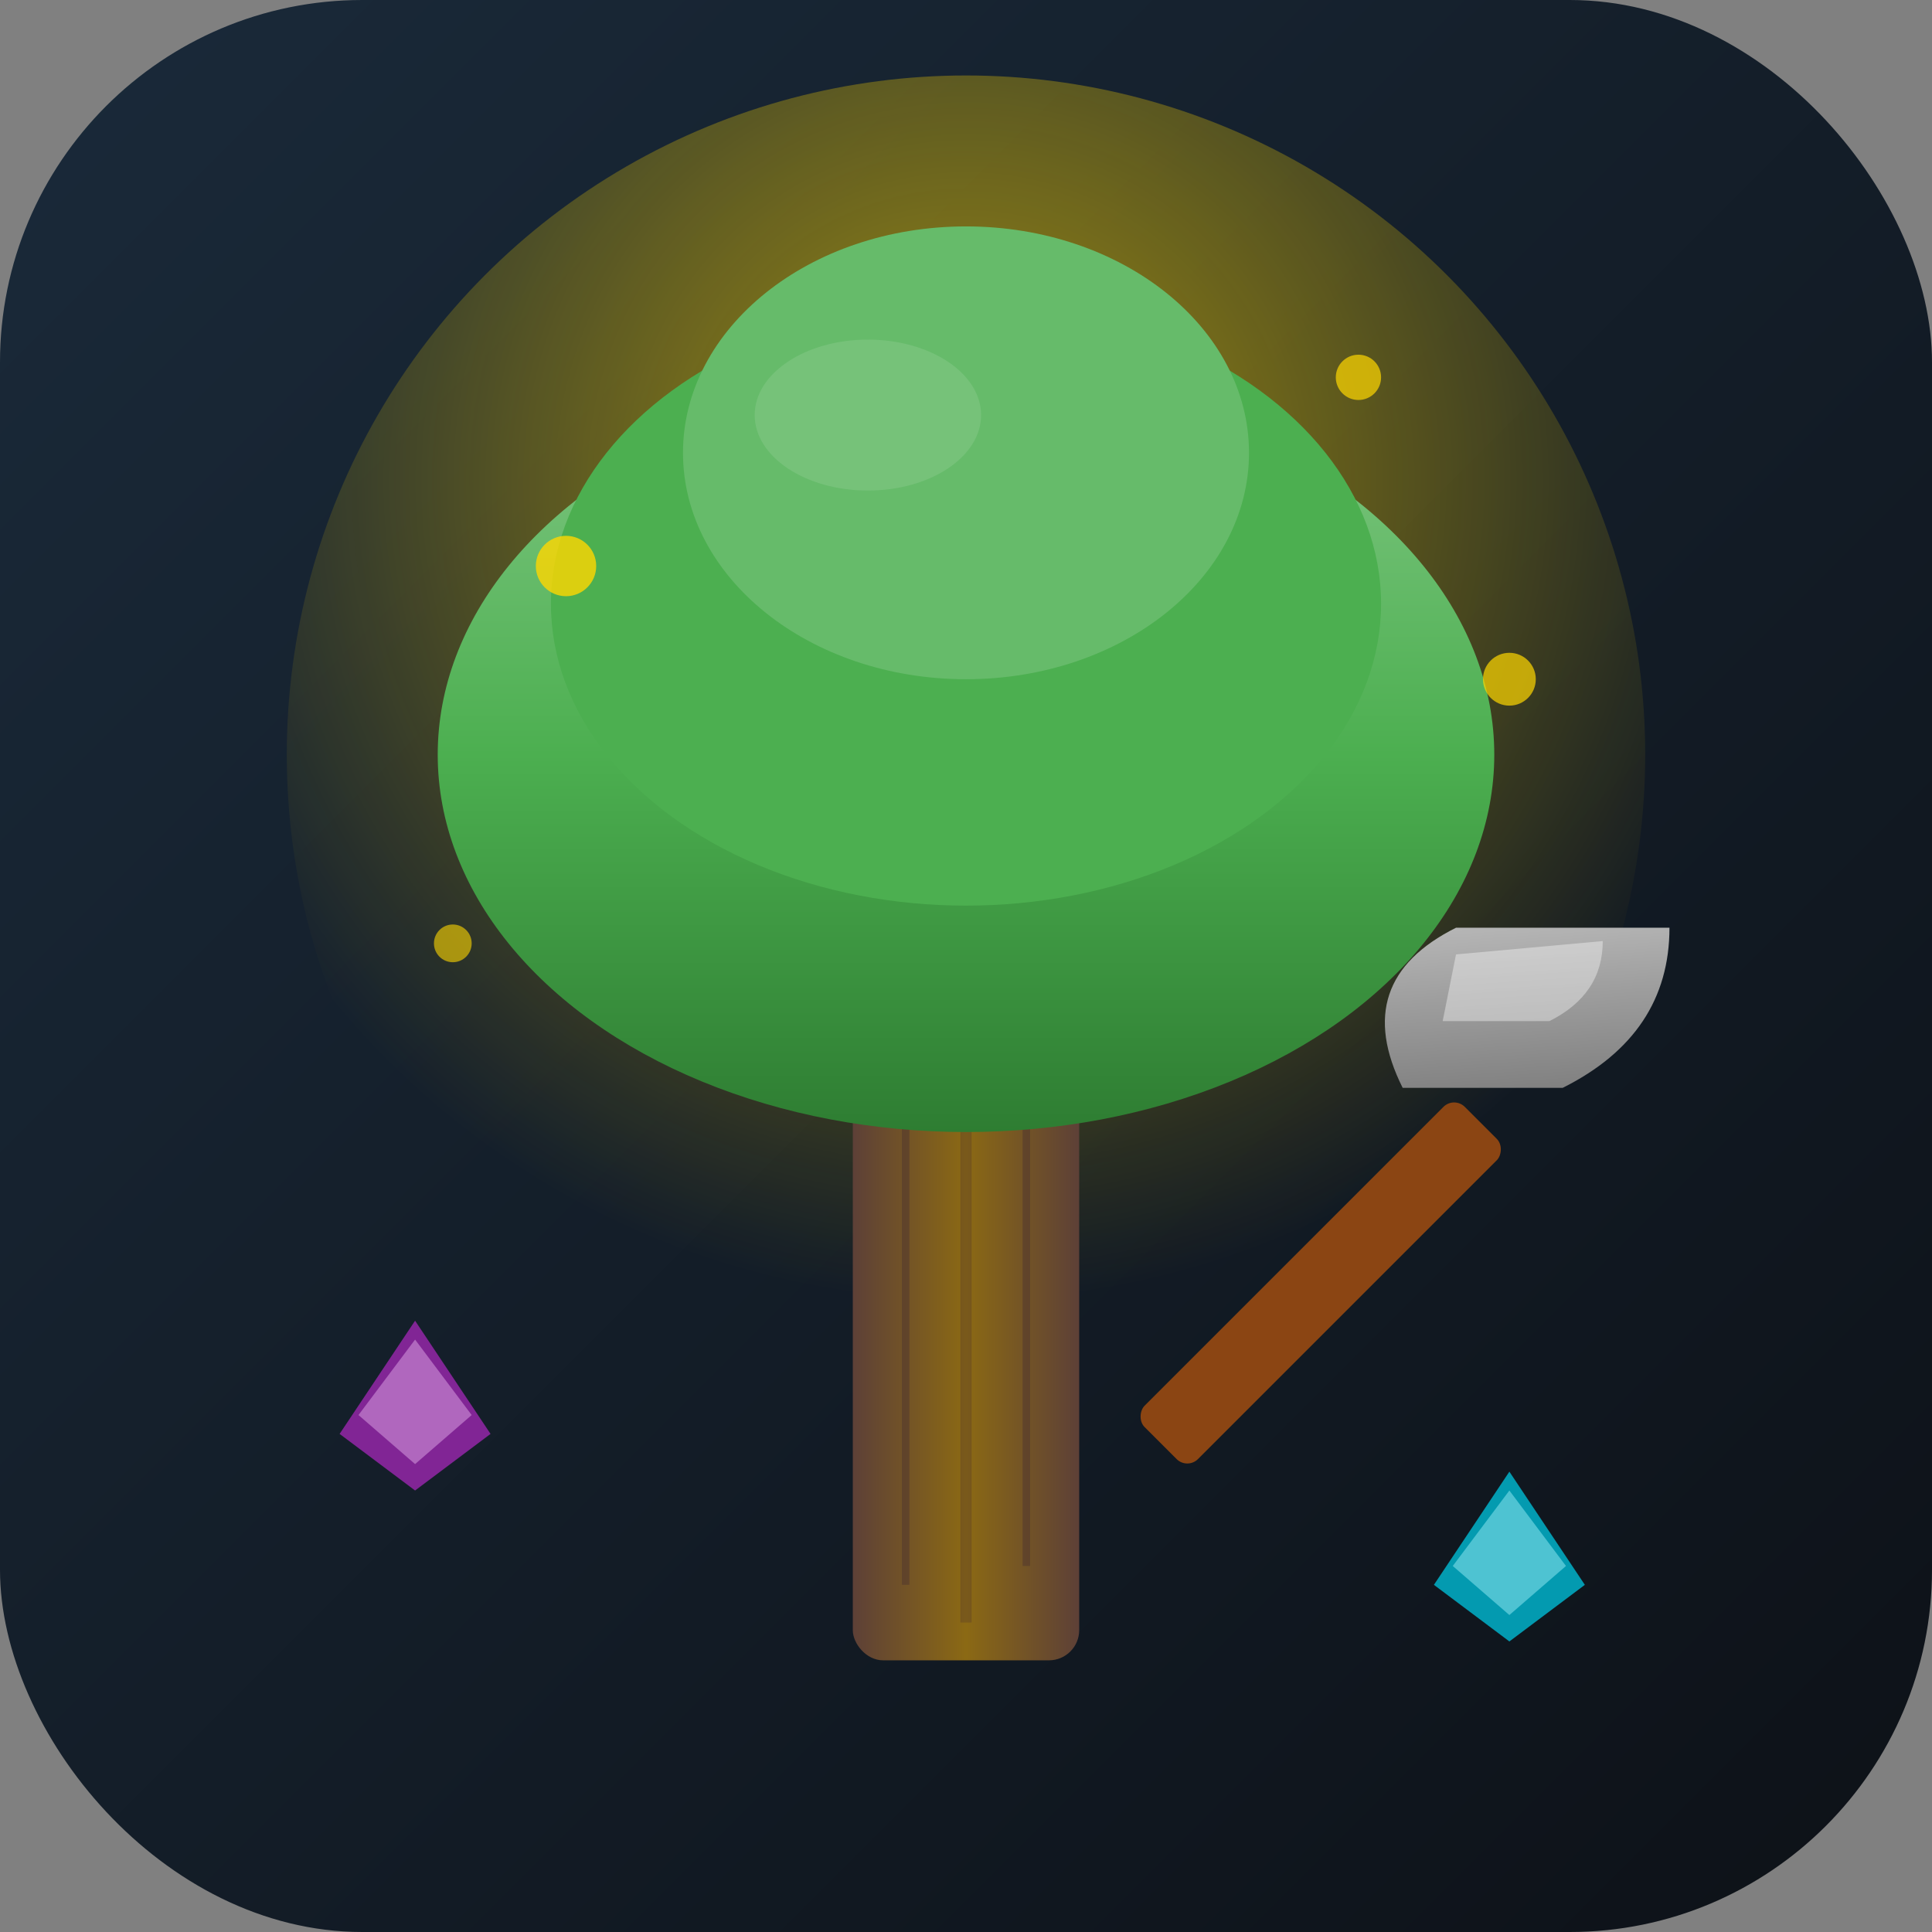
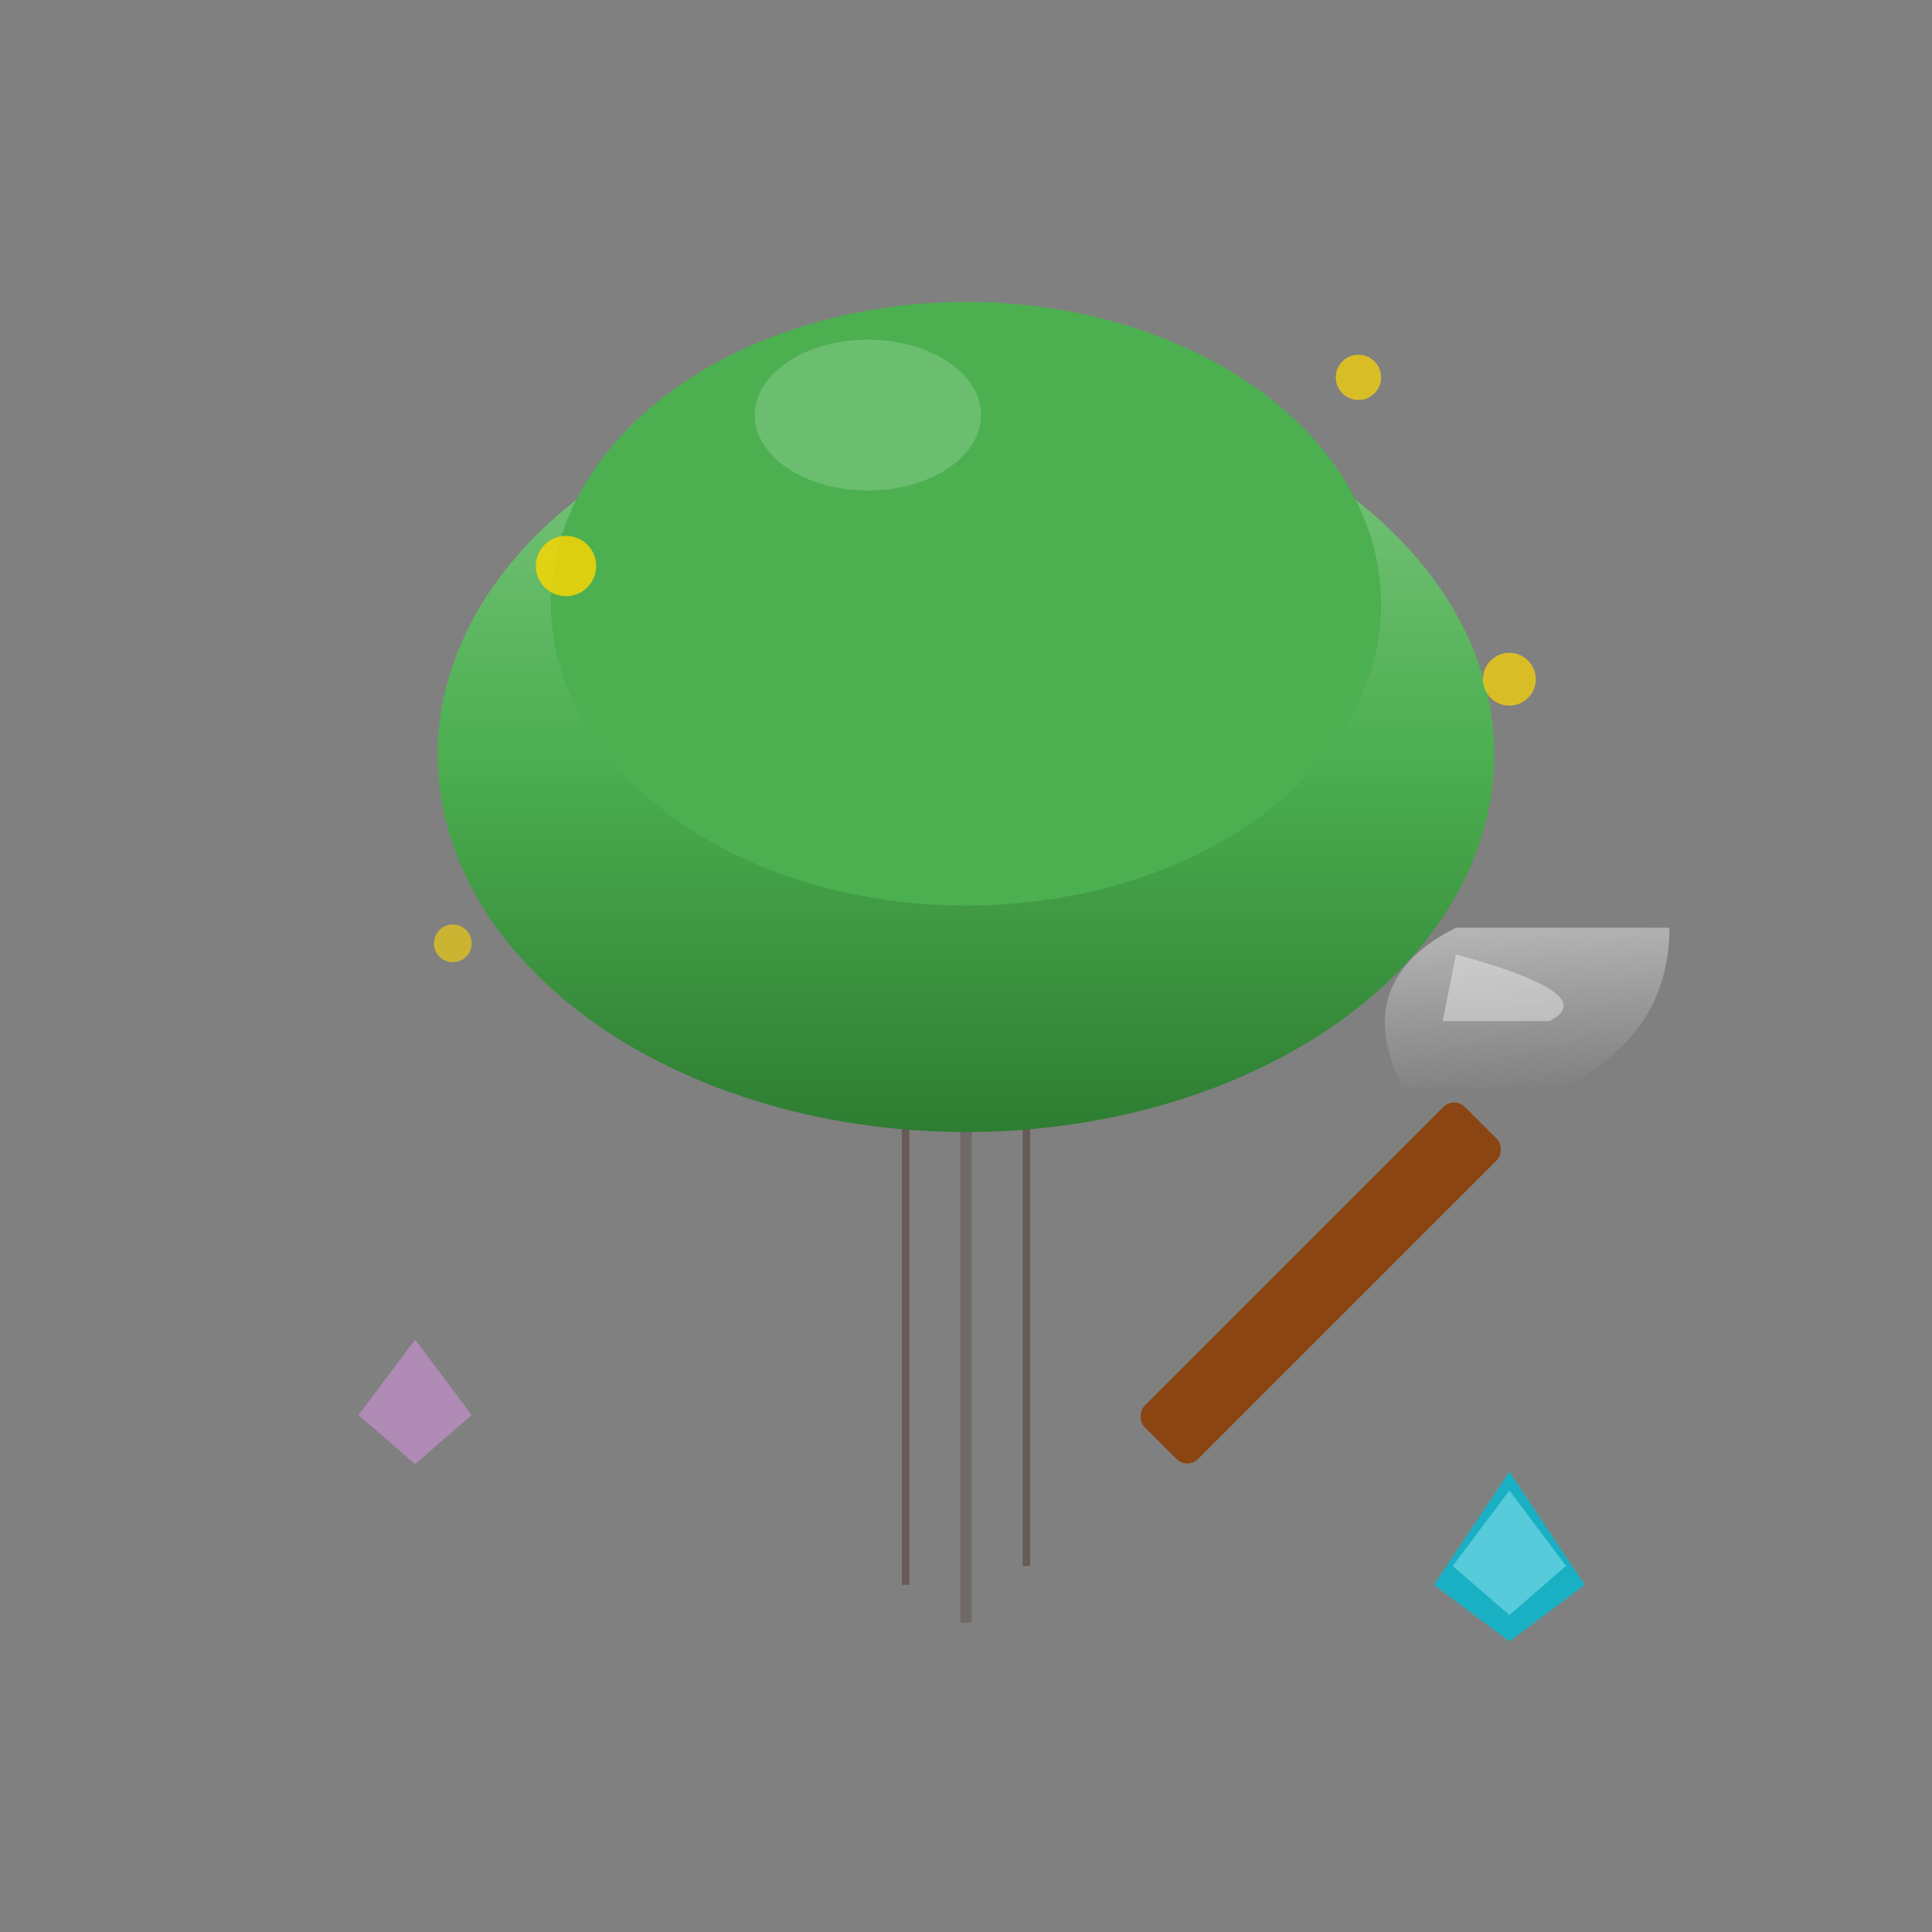
<svg xmlns="http://www.w3.org/2000/svg" viewBox="0 0 512 512">
  <rect x="0" y="0" width="512" height="512" fill="#808080" stroke="none" />
  <defs>
    <linearGradient id="bgGrad" x1="0%" y1="0%" x2="100%" y2="100%">
      <stop offset="0%" style="stop-color:#1a2a3a" />
      <stop offset="100%" style="stop-color:#0d1117" />
    </linearGradient>
    <linearGradient id="trunkGrad" x1="0%" y1="0%" x2="100%" y2="0%">
      <stop offset="0%" style="stop-color:#5D4037" />
      <stop offset="50%" style="stop-color:#8B6914" />
      <stop offset="100%" style="stop-color:#5D4037" />
    </linearGradient>
    <linearGradient id="leafGrad" x1="0%" y1="100%" x2="0%" y2="0%">
      <stop offset="0%" style="stop-color:#2E7D32" />
      <stop offset="50%" style="stop-color:#4CAF50" />
      <stop offset="100%" style="stop-color:#81C784" />
    </linearGradient>
    <radialGradient id="glowGrad" cx="50%" cy="30%" r="60%">
      <stop offset="0%" style="stop-color:#FFD700;stop-opacity:0.6" />
      <stop offset="100%" style="stop-color:#FFD700;stop-opacity:0" />
    </radialGradient>
    <linearGradient id="axeGrad" x1="0%" y1="0%" x2="100%" y2="100%">
      <stop offset="0%" style="stop-color:#E0E0E0" />
      <stop offset="50%" style="stop-color:#9E9E9E" />
      <stop offset="100%" style="stop-color:#616161" />
    </linearGradient>
  </defs>
-   <rect width="512" height="512" rx="96" fill="url(#bgGrad)" />
-   <circle cx="256" cy="200" r="180" fill="url(#glowGrad)" />
-   <rect x="226" y="260" width="60" height="180" rx="8" fill="url(#trunkGrad)" />
  <line x1="240" y1="280" x2="240" y2="420" stroke="#4E342E" stroke-width="2" stroke-opacity="0.5" />
  <line x1="256" y1="270" x2="256" y2="430" stroke="#4E342E" stroke-width="3" stroke-opacity="0.3" />
  <line x1="272" y1="285" x2="272" y2="415" stroke="#4E342E" stroke-width="2" stroke-opacity="0.5" />
  <ellipse cx="256" cy="200" rx="140" ry="100" fill="url(#leafGrad)" />
  <ellipse cx="256" cy="160" rx="110" ry="80" fill="#4CAF50" />
-   <ellipse cx="256" cy="120" rx="75" ry="60" fill="#66BB6A" />
  <ellipse cx="230" cy="110" rx="30" ry="20" fill="#81C784" fill-opacity="0.6" />
  <rect x="340" y="280" width="20" height="120" rx="4" fill="#8B4513" transform="rotate(45, 350, 340)" />
  <path d="M380 260 L420 220 Q440 240 430 270 L400 300 Q370 290 380 260Z" fill="url(#axeGrad)" transform="rotate(45, 400, 260)" />
-   <path d="M385 265 L410 235 Q420 245 415 260 L395 280Z" fill="#FAFAFA" fill-opacity="0.4" transform="rotate(45, 400, 260)" />
+   <path d="M385 265 Q420 245 415 260 L395 280Z" fill="#FAFAFA" fill-opacity="0.4" transform="rotate(45, 400, 260)" />
  <circle cx="150" cy="150" r="8" fill="#FFD700" fill-opacity="0.8">
    <animate attributeName="opacity" values="0.4;1;0.4" dur="2s" repeatCount="indefinite" />
  </circle>
  <circle cx="360" cy="100" r="6" fill="#FFD700" fill-opacity="0.7">
    <animate attributeName="opacity" values="0.6;1;0.6" dur="1.5s" repeatCount="indefinite" />
  </circle>
  <circle cx="120" cy="250" r="5" fill="#FFD700" fill-opacity="0.6">
    <animate attributeName="opacity" values="0.3;0.9;0.3" dur="2.5s" repeatCount="indefinite" />
  </circle>
  <circle cx="400" cy="180" r="7" fill="#FFD700" fill-opacity="0.7">
    <animate attributeName="opacity" values="0.5;1;0.5" dur="1.8s" repeatCount="indefinite" />
  </circle>
-   <polygon points="90,380 110,350 130,380 110,395" fill="#9C27B0" fill-opacity="0.8" />
  <polygon points="95,375 110,355 125,375 110,388" fill="#CE93D8" fill-opacity="0.6" />
  <polygon points="380,420 400,390 420,420 400,435" fill="#00BCD4" fill-opacity="0.8" />
  <polygon points="385,415 400,395 415,415 400,428" fill="#80DEEA" fill-opacity="0.6" />
</svg>